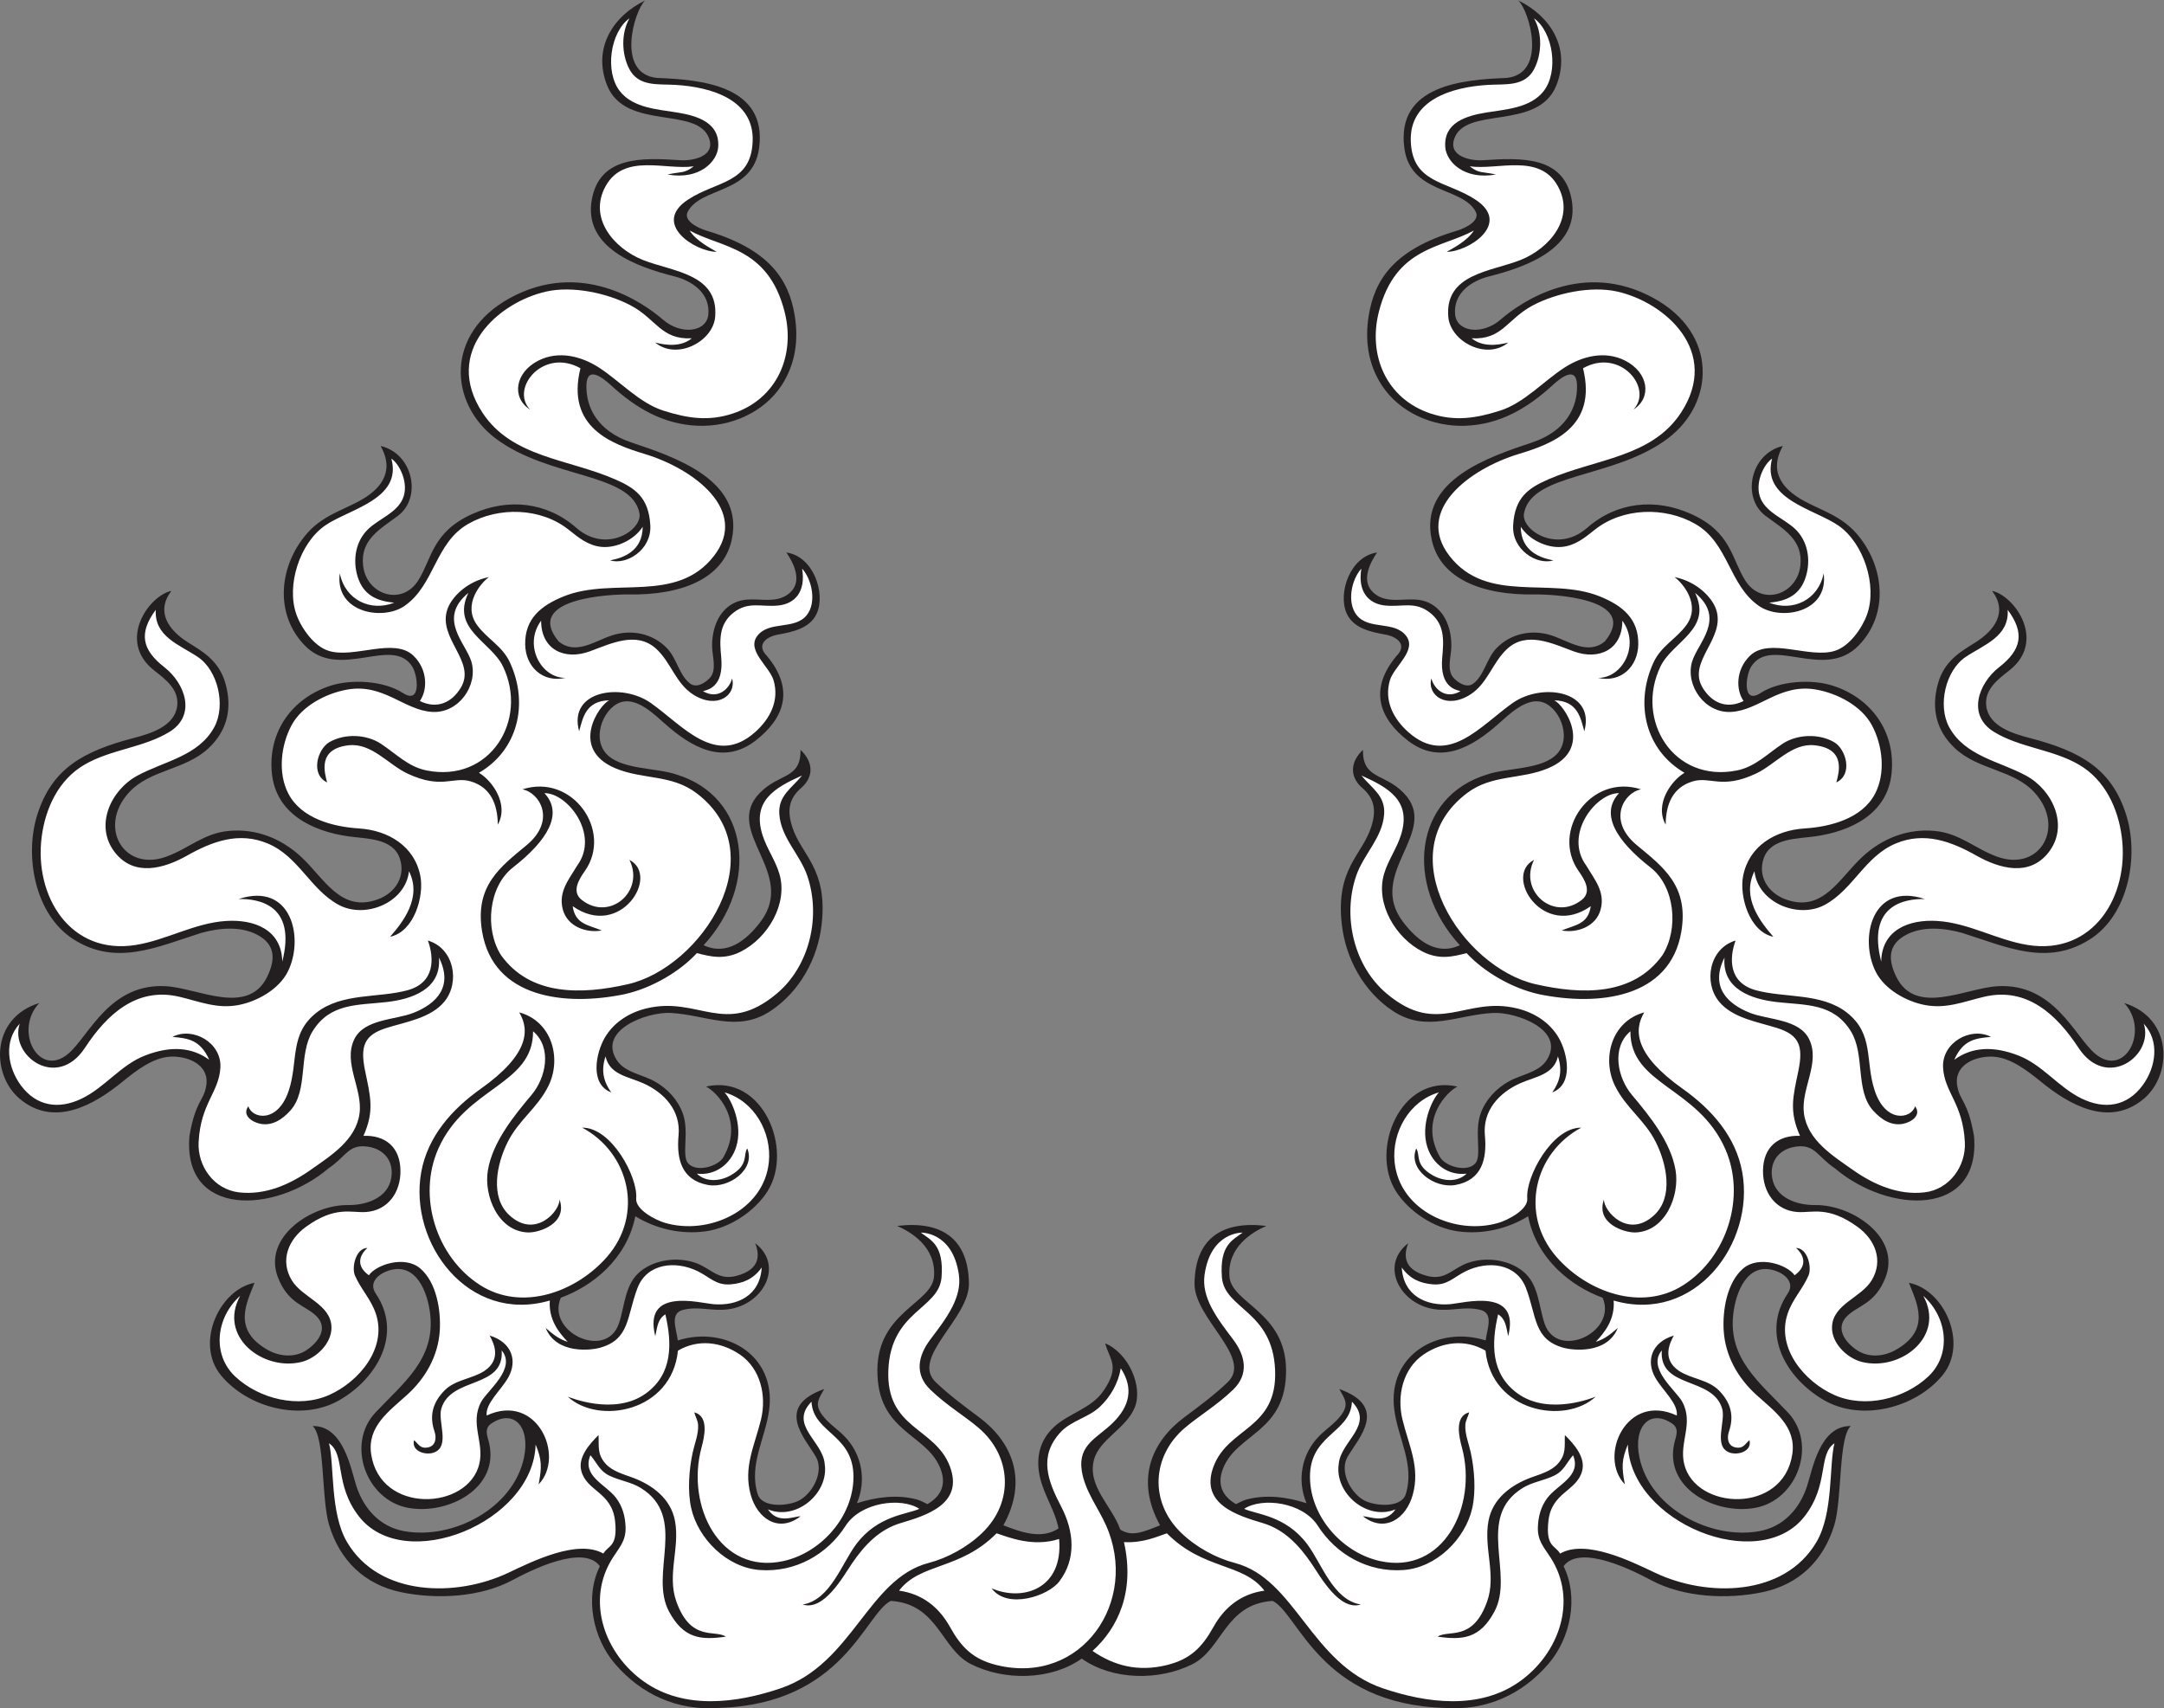
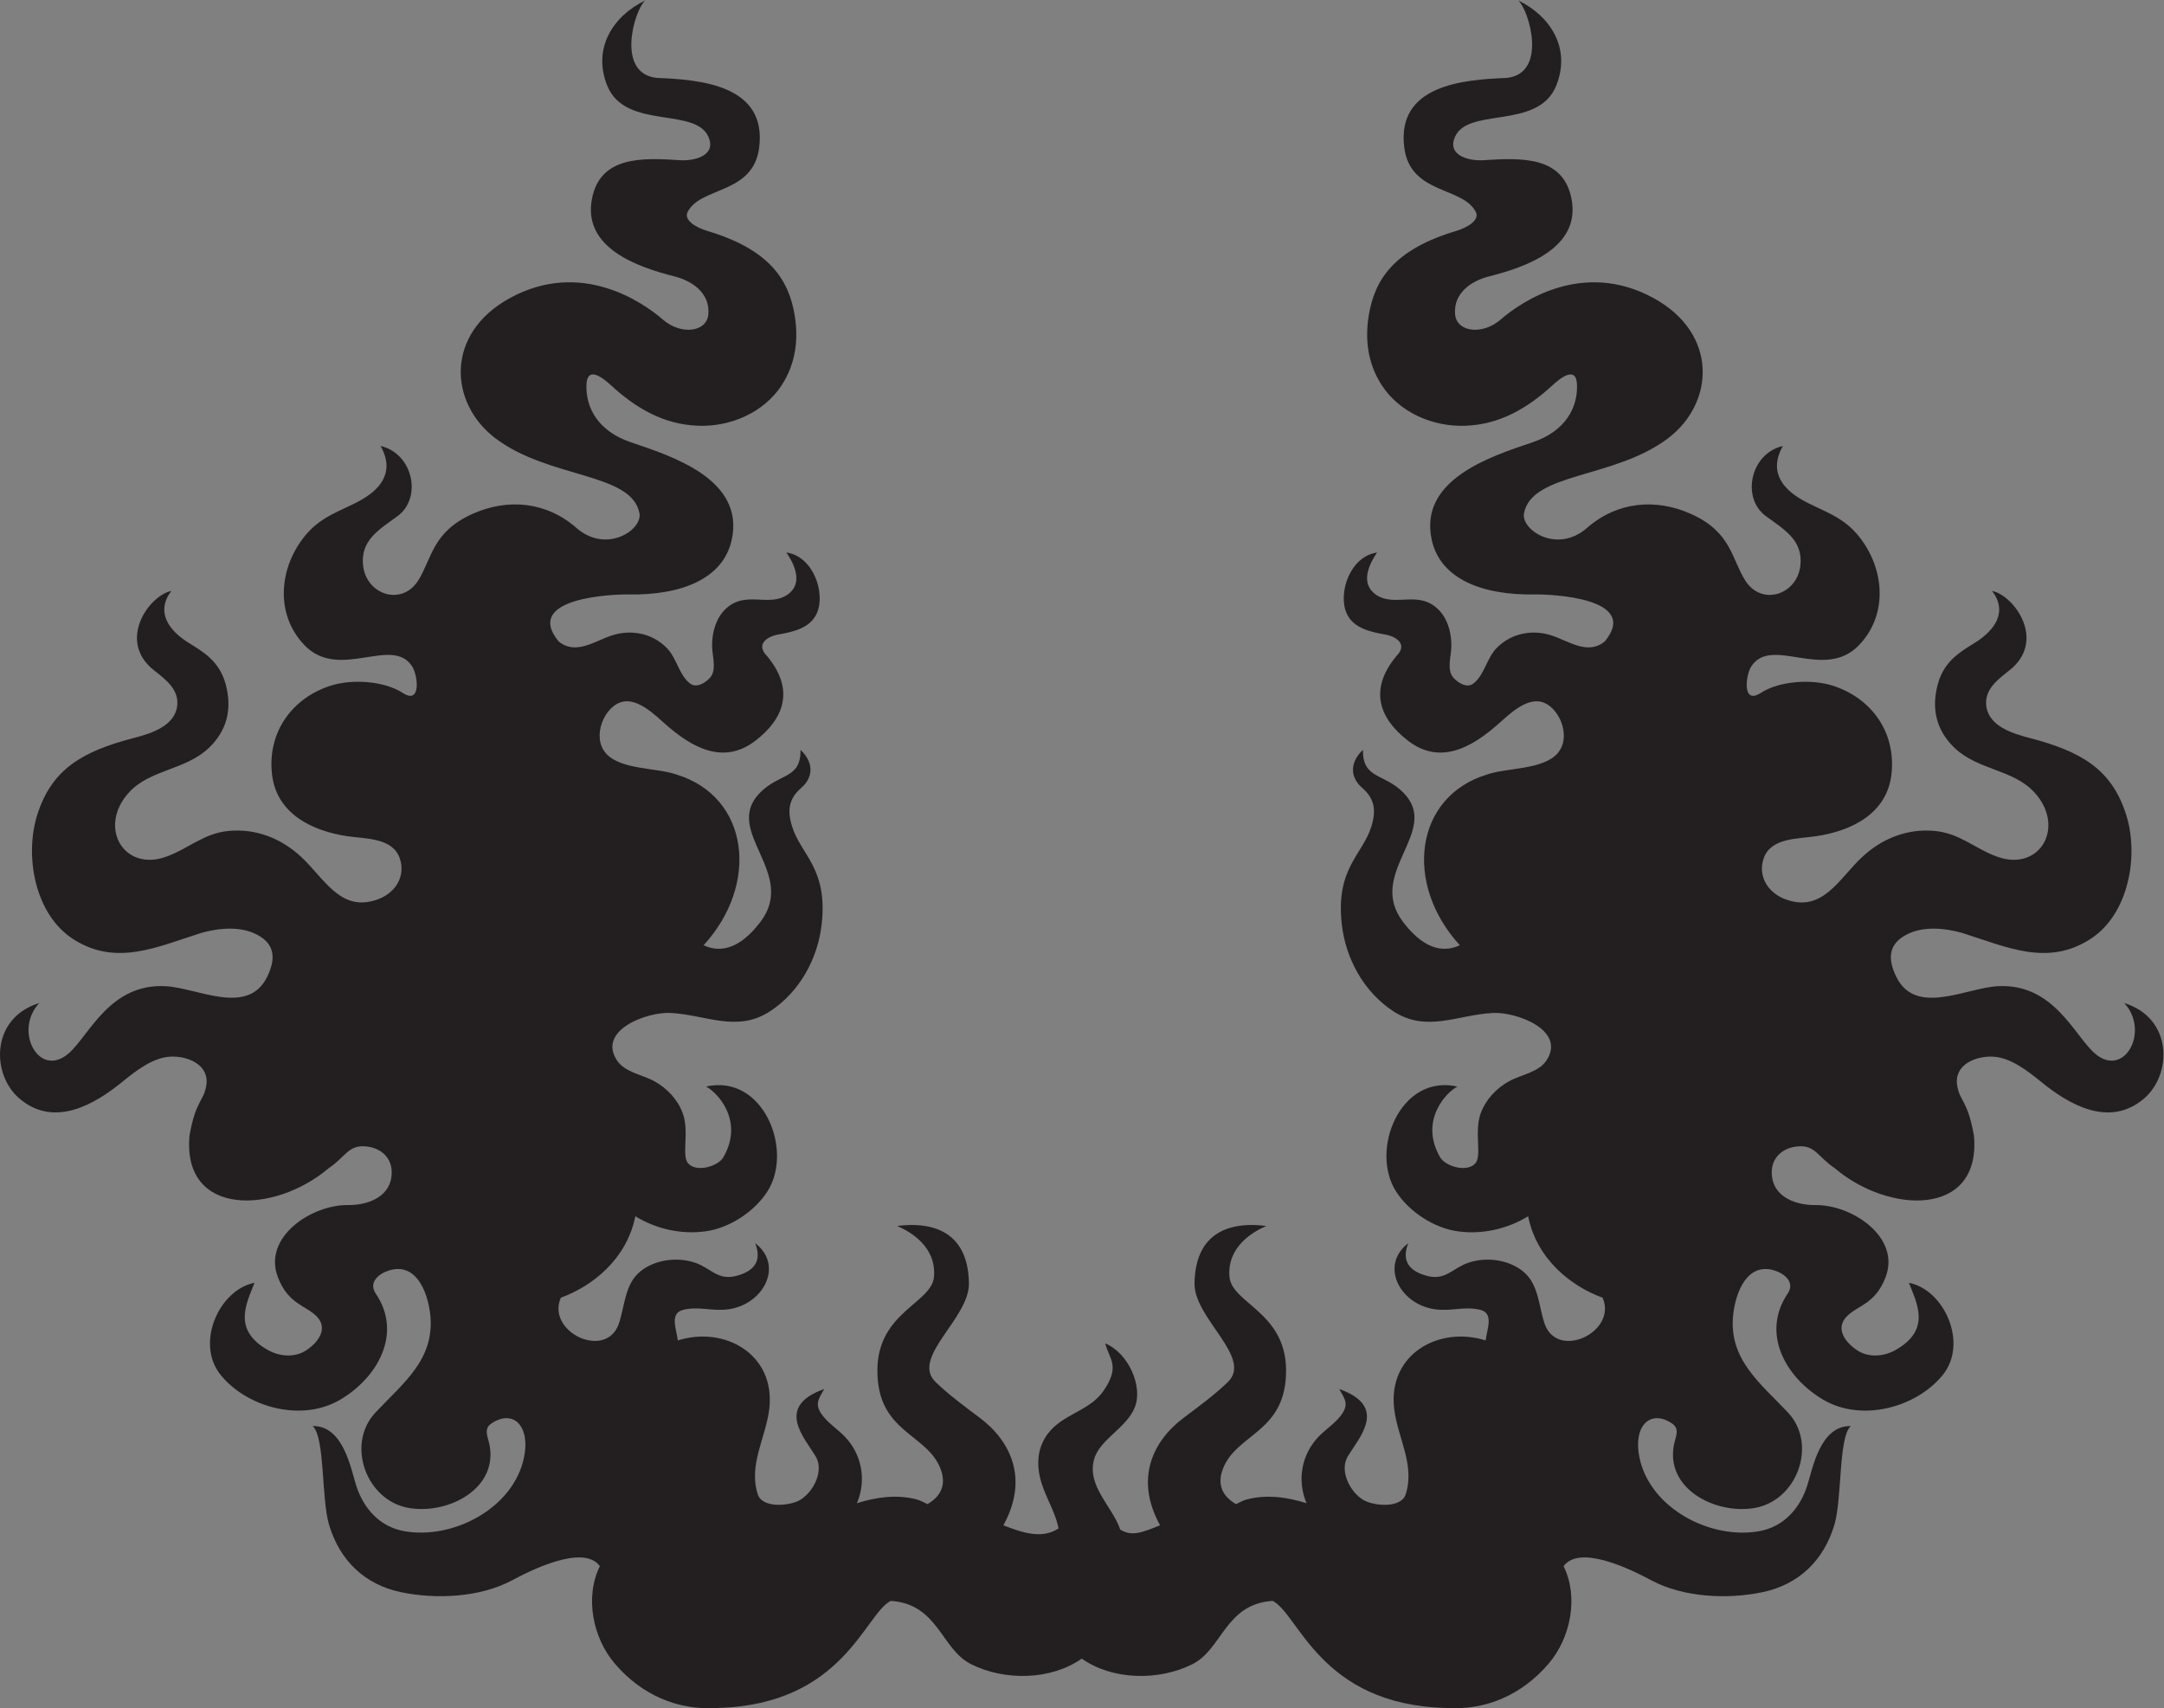
<svg xmlns="http://www.w3.org/2000/svg" viewBox="0 0 792.16 625.267" height="625.267" width="792.16" xml:space="preserve" id="svg2" version="1.1">
  <rect x="0" y="0" width="792.16" height="625.267" fill="#808080" stroke="none" />
  <defs id="defs6" />
  <g transform="matrix(1.333,0,0,-1.333,0,625.267)" id="g10">
    <g transform="scale(0.1)" id="g12">
      <path id="path14" style="fill:#231f20;fill-opacity:1;fill-rule:evenodd;stroke:none" d="m 1861.35,1010.01 c 128.6,40.76 269.27,-38.123 251.15,-188.401 -9.53,-78.972 -57.4,-152.437 -31.71,-233.718 12.63,-39.981 88.2,-32.52 116.14,-16.036 37.72,22.254 66.19,80.594 43.26,119.286 -30.65,51.75 -113.2,136.859 23.18,185.441 -14.83,-27.039 -27.9,-41.238 -5.12,-71.824 16.71,-22.453 41.09,-37.844 60.58,-57.688 48.36,-49.218 61.03,-121.113 34.44,-184.023 53.31,16.844 110.02,24.797 164.87,10.105 11.34,-3.035 19.84,-8.757 28.89,-12.605 37.49,21.894 52.04,53.711 36.16,96.062 -37.17,99.121 -175.36,99.532 -173.74,273.196 1.48,158.755 149.85,182.185 155.49,255.555 6.23,81.14 -62.55,122.18 -101.26,139.07 121.12,14.77 195.64,-34.16 197.14,-158.15 1.16,-96.27 -161.23,-203.448 -91.29,-270.772 37.11,-35.742 81.58,-68.328 120.56,-97.508 84.76,-63.457 136.12,-167.191 65.36,-295.617 48.82,-18.965 105.18,-39.531 151.44,-8.582 -9.9,50.758 -40.56,92.047 -51.54,142.832 -11.3,52.183 0.35,99.922 39.04,135.73 41.22,38.153 102,50.196 135.5,98.555 47.56,68.641 16.67,86.633 5.2,131.082 64.87,-27.352 103.98,-119.023 81.27,-175.594 -23.36,-58.183 -96.93,-87.722 -111.92,-143.39 -19.84,-73.692 50.04,-128.082 71.99,-192.442 31.38,-19.605 59.62,-8.261 109.31,11.809 -70.75,128.426 -19.39,232.16 65.37,295.617 38.98,29.18 83.44,61.766 120.55,97.508 69.94,67.324 -92.45,174.502 -91.29,270.772 1.49,123.99 76.02,172.92 197.14,158.15 -38.71,-16.89 -107.49,-57.93 -101.25,-139.07 5.63,-73.37 154.01,-96.8 155.48,-255.555 1.62,-173.664 -136.56,-174.075 -173.73,-273.196 -15.89,-42.351 -1.33,-74.168 36.15,-96.062 9.05,3.848 17.56,9.57 28.9,12.605 54.84,14.692 111.55,6.739 164.86,-10.105 -26.58,62.91 -13.92,134.805 34.44,184.023 19.5,19.844 43.87,35.235 60.59,57.688 22.77,30.586 9.71,44.785 -5.13,71.824 136.39,-48.582 53.84,-133.691 23.19,-185.441 -22.94,-38.692 5.53,-97.032 43.25,-119.286 27.95,-16.484 103.51,-23.945 116.15,16.036 25.68,81.281 -22.19,154.746 -31.71,233.718 -18.13,150.278 122.55,229.161 251.14,188.401 4.01,32.44 23.19,74.91 -15.17,84.07 -44.06,10.52 -78.07,-4.83 -123.82,1.44 -96.79,13.26 -152.81,120.78 -73.58,181.36 -10.89,-27.77 -17.95,-71.67 52.13,-89.81 50.68,-13.12 69.23,21.23 112.58,36.16 48.27,16.61 109.16,9.28 149.61,-22.8 44.33,-35.15 43.36,-95.05 60.09,-144.15 34.6,-101.546 200.32,-23.36 159.41,70.99 -85.82,31.23 -180.82,105.16 -204.59,223.66 -57.52,-35.08 -125.43,-50.41 -192.54,-41.42 -65.5,8.79 -134.83,53.85 -170.51,110.09 -72.12,113.68 12.21,323.1 168.93,287.49 -28.35,-13.7 -106.36,-92.2 -47.67,-194.03 14.47,-25.11 73.54,-42.63 96.55,-17.09 19.31,21.44 -3.69,85.97 14.9,137.41 13.73,37.98 42.63,68.47 77.53,88.07 32.69,18.35 81.68,24.48 103.3,57.57 54.49,83.38 -83.24,133.42 -146.78,130.24 -98.21,-4.91 -183.47,-55.62 -275.64,5.75 -79.57,52.98 -129.03,143.17 -139.73,237.26 -17.46,153.5 55.8,189.8 80.72,267.64 14.51,45.3 9.48,77.71 -24.84,107.48 -33.52,29.08 -34.41,69.66 2.05,104.28 -0.55,-81.59 57.73,-62.67 112.07,-118.48 102.86,-105.63 -104.37,-219.01 -1.88,-354.01 38.29,-50.42 92.22,-93.95 156,-63.97 -154.37,168.26 -125.08,408.01 74.87,468.82 54.98,19.05 152.9,12.53 193.11,57.73 41.39,46.51 3.29,133.3 -47.55,142.41 -41.48,7.43 -85.47,-35.32 -113.87,-60.58 -72.54,-64.5 -160.24,-115.37 -249.26,-46.52 -77.14,59.67 -108.85,138.8 -31.73,231.88 32.4,32.32 0.41,53.82 -30.24,59.32 -39.79,7.13 -87.48,16.92 -105.98,57.82 -25.17,55.62 9.27,157.19 83.44,167.5 -16.7,-24.03 -46.26,-76.63 -10.98,-109.4 44.09,-40.94 103.86,-3.9 154.58,-29.29 45.16,-22.61 61.91,-75.12 60.16,-122.61 -0.92,-25 -12.8,-61.7 5.84,-82.52 12.3,-13.73 36.54,-29.52 54.34,-16.29 30.03,22.31 36.84,68.86 63.2,96.59 39.55,41.61 98.75,53.4 152.61,35.6 47,-15.53 99.68,-54.98 145.86,-15.94 98.62,120.41 -151.72,129.39 -192.01,128.66 -145.94,-2.62 -260.02,43.24 -283.46,149.49 -36.64,166.12 162.51,229.82 276.15,268.08 92.49,31.14 124.67,96.64 122.72,157.75 -1.73,53.85 -45.15,19.45 -66.95,-0.59 -68.74,-63.21 -145.08,-108.24 -240.38,-111.55 -88.22,-3.07 -179.78,35.95 -228.86,111.33 -39.37,60.48 -46.02,127.2 -35.91,190.41 15.79,98.6 68.57,182.02 240.3,233.3 32.23,9.63 65.19,30.11 53.79,52.28 -35.93,69.84 -179.31,47.87 -196.21,175.55 -22.9,173 162.05,187.69 281.07,192.3 113.12,11.99 61.9,185.23 31.85,212.71 87.36,-42.39 145.56,-130.39 104.32,-233.79 -51.19,-126.1 -252.17,-53.96 -280.87,-148.11 -14.3,-46.92 46.48,-58.96 79.66,-56.8 105.54,6.89 221.32,11.95 243.34,-107.63 24.66,-133.93 -126.8,-186.18 -226.16,-211.19 -49.25,-12.39 -98.7,-45.73 -93.82,-104.23 4.08,-48.89 74.7,-58.25 125.13,-14.45 55.03,47.8 224.96,165.55 419.84,58.97 178.92,-97.86 167.39,-288.88 39.33,-385.4 -147.89,-111.48 -374.07,-92.91 -395.12,-205.88 -8.39,-45.03 90.78,-112.09 173.46,-39.61 81.56,71.49 187.63,82.05 285.32,38.12 110.9,-49.88 110.84,-122.62 148.79,-182.64 45.21,-71.5 141.93,-39.21 151.34,40.03 8.49,71.68 -46.27,100.66 -95.41,137.28 -66.87,49.85 -42.04,171.13 47.33,191.94 -12.67,-23.7 -40.37,-80.24 30.19,-133.1 51.53,-38.63 121.36,-48.72 172.16,-107.26 76.12,-87.72 90.47,-219.51 6.64,-306.72 -95.41,-99.26 -240.45,27.43 -295.61,-58.24 -16.14,-25.08 -24.93,-105.75 25.36,-73.07 51.87,33.71 140.51,38.97 198.93,20.07 105.66,-34.17 172.64,-126.98 160.9,-240.93 -11.37,-110.56 -110.56,-158.29 -208.83,-172.49 -49.08,-7.09 -123.08,-4.11 -142.36,-60.63 -16.75,-49.14 12.08,-94.25 58.54,-111.86 103.3,-39.19 148.14,56.35 212.21,115.85 54.86,50.95 123.82,78.38 199.06,71.34 69.51,-6.52 109.47,-48.52 172.25,-70.98 116.51,-41.7 188.05,82.1 101.59,176.66 -57.97,63.41 -154.11,60.84 -218.65,121.62 -51.5,48.5 -65.08,109.31 -46.52,176.71 17.59,63.88 63.53,88.78 102.92,113.56 52.98,33.36 89.65,83.74 45.92,141.53 62.33,-13.31 149.72,-137.87 47.42,-218.24 -31.5,-24.74 -68.97,-52.34 -63.47,-97.61 6.78,-55.84 73.11,-76.03 118.52,-87.84 141.69,-36.83 225.52,-85.27 265.43,-210.1 36.02,-112.67 7.81,-274.94 -99.36,-343.01 -117.3,-74.51 -228.05,-21.18 -350.93,17.76 -48.45,13.36 -106.81,19.34 -153.04,-4.96 -51.65,-27.15 -50.2,-69.3 -27.89,-115.24 52.93,-108.99 190.16,-31.57 277.6,-26.27 155.31,9.4 211.82,-136.6 268.27,-184.89 81.13,-69.37 151.45,62.53 80.28,138.71 133.89,-41.3 131.71,-195.79 54.96,-261.76 -96.42,-82.88 -208.55,-15.32 -282.84,45.13 -36.55,29.75 -83.6,66.82 -131.83,69.41 -47.55,2.55 -108.21,-21.58 -99.01,-79.23 6.97,-43.65 29.03,-40.03 46.12,-138.08 19.85,-224.18 -234.03,-215.21 -382.43,-88.84 -44.83,29.75 -53.19,62.7 -98.32,59.96 -49.4,-3 -81.49,-37.08 -73.44,-86.61 9,-55.24 68.39,-75.32 118.79,-74.67 99.72,1.28 235.26,-87.78 192.45,-198.71 -28.39,-73.55 -76.36,-76.48 -106.27,-106.9 -32.89,-33.45 -3.9,-72.03 28.72,-93.364 31.74,-20.762 73.08,-16.946 104.51,0.593 100.14,55.871 58.43,129.951 37.38,184.871 96.63,-18.5 164.2,-166.22 92.23,-253.855 -73.32,-89.309 -221.96,-128.574 -326.39,-67.793 -102.75,59.805 -173.47,181.598 -98.8,292.108 20.5,30.33 -7.65,54.29 -35.46,63.17 -75.52,24.12 -107.25,-59.16 -114.09,-120.27 -13.79,-123.184 74.28,-188.59 150.48,-269.715 81.09,-86.348 26.12,-241.066 -91.05,-261.758 -108.86,-19.219 -250.98,54.18 -220.81,179.59 4.36,18.176 14.33,38.309 -7.02,52.527 -60.24,40.149 -107.08,-8.125 -89.13,-93.894 29.36,-140.266 196,-225.899 328.93,-202.09 66.38,11.895 111.08,61.23 131.53,124.219 14.83,45.754 34.81,165.886 119.92,164.504 -34.31,-31.039 -23.33,-199.621 -45.33,-272.16 -29.3,-96.739 -97.06,-163.008 -196.67,-183.965 -96.77,-20.352 -217.51,-14.715 -305.93,32.586 -49.67,26.601 -195.69,100.519 -240.78,38.695 42.09,-85.156 19.26,-197.297 -41.37,-267.961 C 4179.94,37.551 4081.29,-6.863 3969.45,0.859 3624.71,10.312 3566.26,259.707 3494.94,294.785 3364.32,286.328 3357.21,162.539 3274.51,121.008 3182.42,74.758 3055.06,76.621 2970.6,136.355 2886.13,76.621 2758.77,74.758 2666.68,121.008 2583.99,162.539 2576.86,286.328 2446.25,294.785 2374.94,259.707 2316.48,10.312 1971.74,0.859 1859.9,-6.863 1761.25,37.551 1688.67,122.168 c -60.63,70.664 -83.45,182.805 -41.37,267.961 -45.09,61.824 -191.1,-12.094 -240.78,-38.695 -88.41,-47.301 -209.15,-52.938 -305.92,-32.586 -99.62,20.957 -167.373,87.226 -196.682,183.965 -21.988,72.539 -11.008,241.121 -45.32,272.16 85.109,1.382 105.093,-118.75 119.922,-164.504 20.433,-62.989 65.15,-112.324 131.52,-124.219 132.93,-23.809 299.57,61.824 328.94,202.09 17.95,85.769 -28.9,134.043 -89.14,93.894 -21.34,-14.218 -11.38,-34.351 -7.01,-52.527 30.16,-125.41 -111.95,-198.809 -220.81,-179.59 -117.18,20.692 -172.141,175.41 -91.05,261.758 76.19,81.125 164.27,146.531 150.48,269.715 -6.84,61.11 -38.58,144.39 -114.09,120.27 -27.81,-8.88 -55.96,-32.84 -35.47,-63.17 74.68,-110.51 3.95,-232.303 -98.792,-292.108 -104.438,-60.781 -253.078,-21.516 -326.399,67.793 -71.957,87.635 -4.394,235.355 92.239,253.855 -21.055,-54.92 -62.762,-129 37.371,-184.871 31.441,-17.539 72.773,-21.355 104.515,-0.593 32.617,21.334 61.614,59.914 28.719,93.364 -29.914,30.42 -77.879,33.35 -106.266,106.9 -42.812,110.93 92.731,199.99 192.446,198.71 50.407,-0.65 109.787,19.43 118.787,74.67 8.06,49.53 -24.04,83.61 -73.43,86.61 -45.139,2.74 -53.506,-30.21 -98.326,-59.96 -148.395,-126.37 -402.285,-135.34 -382.434,88.84 17.086,98.05 39.153,94.43 46.125,138.08 9.203,57.65 -51.465,81.78 -99.011,79.23 -48.235,-2.59 -95.27,-39.66 -131.829,-69.41 -74.292,-60.45 -186.421,-128.01 -282.839,-45.13 -76.746,65.97 -78.934,220.46 54.964,261.76 -71.171,-76.18 -0.851,-208.08 80.274,-138.71 56.453,48.29 112.973,194.29 268.269,184.89 87.438,-5.3 224.668,-82.72 277.598,26.27 22.313,45.94 23.758,88.09 -27.887,115.24 -46.226,24.3 -104.589,18.32 -153.039,4.96 -122.871,-38.94 -233.625,-92.27 -350.933,-17.76 -107.164,68.07 -135.375,230.34 -99.352,343.01 39.914,124.83 123.742,173.27 265.43,210.1 45.406,11.81 111.734,32 118.512,87.84 5.5,45.27 -31.969,72.87 -63.457,97.61 -102.309,80.37 -14.918,204.93 47.414,218.24 -43.727,-57.79 -7.063,-108.17 45.918,-141.53 39.386,-24.78 85.324,-49.68 102.918,-113.56 18.558,-67.4 4.984,-128.21 -46.524,-176.71 -64.543,-60.78 -160.683,-58.21 -218.652,-121.62 -86.453,-94.56 -14.918,-218.36 101.597,-176.66 62.778,22.46 102.731,64.46 172.254,70.98 75.235,7.04 144.196,-20.39 199.047,-71.34 64.078,-59.5 108.918,-155.04 212.223,-115.85 46.45,17.61 75.29,62.72 58.53,111.86 -19.28,56.52 -93.28,53.54 -142.358,60.63 -98.262,14.2 -197.446,61.93 -208.832,172.49 -11.739,113.95 55.25,206.76 160.898,240.93 58.43,18.9 147.062,13.64 198.942,-20.07 50.29,-32.68 41.49,47.99 25.34,73.07 -55.15,85.67 -200.188,-41.02 -295.598,58.24 -83.828,87.21 -69.477,219 6.636,306.72 50.801,58.54 120.637,68.63 172.172,107.26 70.55,52.86 42.86,109.4 30.18,133.1 89.37,-20.81 114.2,-142.09 47.33,-191.94 -49.13,-36.62 -103.896,-65.6 -95.396,-137.28 9.396,-79.24 106.116,-111.53 151.336,-40.03 37.94,60.02 37.89,132.76 148.78,182.64 97.69,43.93 203.77,33.37 285.32,-38.12 82.68,-72.48 181.86,-5.42 173.47,39.61 -21.06,112.97 -247.23,94.4 -395.13,205.88 -128.05,96.52 -139.59,287.54 39.33,385.4 194.89,106.58 364.81,-11.17 419.84,-58.97 50.44,-43.8 121.05,-34.44 125.14,14.45 4.87,58.5 -44.58,91.84 -93.82,104.23 -99.36,25.01 -250.82,77.26 -226.16,211.19 22.01,119.58 137.79,114.52 243.34,107.63 33.17,-2.16 93.95,9.88 79.65,56.8 -28.69,94.15 -229.67,22.01 -280.86,148.11 -41.25,103.4 16.94,191.4 104.31,233.79 -30.05,-27.48 -81.27,-200.72 31.85,-212.71 119.02,-4.61 303.97,-19.3 281.07,-192.3 -16.9,-127.68 -160.27,-105.71 -196.2,-175.55 -11.4,-22.17 21.55,-42.65 53.78,-52.28 171.74,-51.28 224.51,-134.7 240.3,-233.3 10.12,-63.21 3.47,-129.93 -35.91,-190.41 -49.08,-75.38 -140.63,-114.4 -228.85,-111.33 -95.31,3.31 -171.64,48.34 -240.38,111.55 -21.8,20.04 -65.23,54.44 -66.96,0.59 -1.95,-61.11 30.23,-126.61 122.73,-157.75 113.63,-38.26 312.79,-101.96 276.14,-268.08 -23.44,-106.25 -137.52,-152.11 -283.46,-149.49 -40.29,0.73 -290.63,-8.25 -192.01,-128.66 46.18,-39.04 98.87,0.41 145.87,15.94 53.85,17.8 113.06,6.01 152.61,-35.6 26.36,-27.73 33.16,-74.28 63.19,-96.59 17.8,-13.23 42.04,2.56 54.35,16.29 18.63,20.82 6.75,57.52 5.83,82.52 -1.74,47.49 15,100 60.16,122.61 50.72,25.39 110.5,-11.65 154.59,29.29 35.28,32.77 5.72,85.37 -10.98,109.4 74.17,-10.31 108.6,-111.88 83.44,-167.5 -18.5,-40.9 -66.2,-50.69 -105.98,-57.82 -30.66,-5.5 -62.65,-27 -30.25,-59.32 77.12,-93.08 45.41,-172.21 -31.73,-231.88 -89.02,-68.85 -176.71,-17.98 -249.25,46.52 -28.4,25.26 -72.4,68.01 -113.87,60.58 -50.84,-9.11 -88.94,-95.9 -47.56,-142.41 40.22,-45.2 138.14,-38.68 193.11,-57.73 199.95,-60.81 229.25,-300.56 74.87,-468.82 63.79,-29.98 117.72,13.55 156,63.97 102.49,135 -104.73,248.38 -1.87,354.01 54.34,55.81 112.62,36.89 112.06,118.48 36.47,-34.62 35.58,-75.2 2.05,-104.28 -34.32,-29.77 -39.34,-62.18 -24.83,-107.48 24.92,-77.84 98.17,-114.14 80.72,-267.64 -10.7,-94.09 -60.17,-184.28 -139.74,-237.26 -92.16,-61.37 -177.42,-10.66 -275.64,-5.75 -63.54,3.18 -201.26,-46.86 -146.78,-130.24 21.62,-33.09 70.62,-39.22 103.3,-57.57 34.91,-19.6 63.8,-50.09 77.53,-88.07 18.6,-51.44 -4.42,-115.97 14.91,-137.41 23,-25.54 82.08,-8.02 96.55,17.09 58.69,101.83 -19.33,180.33 -47.67,194.03 156.71,35.61 241.04,-173.81 168.92,-287.49 -35.68,-56.24 -105,-101.3 -170.51,-110.09 -67.11,-8.99 -135.02,6.34 -192.53,41.42 -23.78,-118.5 -118.78,-192.43 -204.59,-223.66 -40.91,-94.35 124.81,-172.536 159.41,-70.99 16.73,49.1 15.75,109 60.09,144.15 40.44,32.08 101.34,39.41 149.6,22.8 43.36,-14.93 61.9,-49.28 112.58,-36.16 70.08,18.14 63.02,62.04 52.14,89.81 79.23,-60.58 23.2,-168.1 -73.58,-181.36 -45.76,-6.27 -79.76,9.08 -123.82,-1.44 -38.37,-9.16 -19.19,-51.63 -15.18,-84.07 v 0" />
-       <path id="path16" style="fill:#ffffff;fill-opacity:1;fill-rule:evenodd;stroke:none" d="m 4382.12,855.691 c -84.58,-78.328 -285.54,-42.207 -302.71,126.274 -55.17,32.325 -118.47,24.565 -170.31,-10.824 -56.83,-38.817 -73.38,-113.563 -57.79,-178.004 17.47,-72.239 49.26,-130.918 28.34,-206.887 -17.71,-64.23 -75.47,-106.23 -136.79,-59.207 18.41,0.27 62.08,-22.285 89.36,19.082 -77.68,-32.191 -167.76,44.324 -155.84,124.391 4.75,63.007 99.39,106.601 36.33,171.339 -4.31,-89.726 -123.91,-88.839 -114.81,-220.117 7.23,-104.218 93.35,-195.91 191.92,-217.539 173.75,-38.125 268.42,150.399 224.91,311.649 -7.42,27.5 -21.79,85.937 19.7,96.601 -2.73,-12.207 -9.73,-21.656 -10.37,-34.597 -1.28,-25.618 9.28,-50.047 14.66,-74.637 10.33,-47.18 14.87,-106.992 4.23,-153.988 -19.03,-84.032 -98.01,-163.094 -188.68,-169.629 -96.93,-6.969 -184.57,42.25 -235.29,121.457 -41.5,64.824 -152.38,79.129 -202.35,46.64 31.92,-15.566 113.19,-17.148 173.14,-97.05 40.52,-54.012 71.11,-153.235 147.16,-165.782 -58.71,-18.664 -111.08,77.078 -135.55,112.93 -34.04,49.863 -74.43,93 -133.49,110.664 -69.57,20.801 -174.1,51.992 -135.31,155.461 40.77,108.719 175.83,101.93 169.03,265.016 -6.79,163.096 -139.3,166.496 -146.1,254.826 -6.79,88.34 29.74,101.93 56.91,122.32 0,0 -87.49,3.4 -104.47,-115.52 -8.9,-62.24 32.81,-117.97 77.64,-176.9 35.62,-46.836 44.21,-96.988 0.5,-139.09 -45.11,-43.437 -94.33,-72.097 -132.72,-104.961 -90.3,-77.324 -97.22,-202.976 -10.07,-287.519 41.15,-39.91 96.38,-69.707 147.67,-83.059 166.93,-43.457 208.58,-276.961 406.49,-344.219 120.7,-41.035 264.81,-59.547 374.92,18.039 108.83,76.707 161.83,223.789 85.2,341.746 -18.9,29.113 -35.6,46.015 -34.32,83.261 1.01,29.036 8.52,56.789 26.32,79.993 28.86,37.609 94.17,59.445 70.28,116.972 -18.82,-21.789 -24.58,-42.976 -52.76,-56.476 -27.72,-13.282 -59.25,-17.118 -85.64,-33.465 -130.45,-80.879 -21.39,-235.195 -77.66,-339.602 -39.76,-73.758 -86.57,-78.621 -155.85,-68.633 29.55,20.2 96.03,-15.359 135.86,96.379 26.26,73.672 -10.25,146.7 3.81,221.571 11.4,60.754 61.15,98.215 116.23,118.703 25.31,9.422 54.94,17.082 73.86,37.715 24.18,26.375 18.44,49.5 19.65,79.16 25.02,-24.59 57.17,-60.75 47.58,-98.047 -14.64,-56.914 -84.23,-57.91 -92.84,-138.488 -7.63,-71.258 18.58,-65.477 32.18,-88.883 70.8,40.586 195.74,-21.86 261.68,-53.07 140.39,-66.434 353.52,-66.637 442.56,85.175 46.94,80.051 34.02,211.739 49.19,270.832 -46.02,-31.394 -13.89,-113.007 -82.05,-200.715 -125.33,-161.265 -479.61,-16.636 -485.32,197.258 -17.25,-41.804 -17.43,-61.687 -8.24,-109.414 -74.11,76.27 4.1,253.543 142.63,188.977 3.96,33.711 -39.3,68.699 -59.63,105.078 -24.37,43.609 -11.62,95.331 51.51,114.601 -9.93,-18.58 -34.47,-64.054 13.84,-96.871 33.73,-22.449 80.33,-23.789 110.05,-54.011 32.45,-32.989 42.17,-69.493 27.57,-112.344 -6.66,-19.539 -2.6,-40.371 18.66,-44.231 20.02,-3.632 24.46,8.497 37.46,20.317 8.08,-31.488 -33.12,-42.934 -55.97,-33.664 -43.49,17.629 -8.67,85.437 -18.94,120.058 -26.39,88.954 -173.23,53.36 -165.81,159.895 -41.33,-49.531 39.14,-109.641 56.17,-140.949 32.3,-59.434 -8.96,-111.321 5.35,-170.86 30.64,-127.48 272.24,-138.847 296.94,26.848 11.3,75.887 -48.82,117.762 -98.37,162.598 -51.14,46.289 -85.52,107.214 -90.01,175.964 -3.62,55.54 8.55,133.13 53.68,171.54 42.44,36.11 120.37,10.81 141.09,-18.86 43.9,31.77 16.06,64.63 3.87,75.02 31.77,-0.25 44.01,-53.2 34.22,-75.82 -16.51,-38.08 -44.24,-64.87 -57.62,-105.57 -30.83,-93.712 46.24,-185.704 128.36,-222.274 84.07,-37.434 192.07,-11.332 258.29,50.781 63.5,59.539 53.6,161.343 -13.84,221.413 61.53,-111.52 -61.83,-207.218 -167.66,-181.73 -41.26,9.934 -84.24,51.47 -82.99,95.88 1.76,63.23 80.03,80.25 109.13,128.79 32.69,54.51 9.28,111.61 -39.36,146.74 -80.58,58.2 -124.07,37.72 -164.33,40.44 -59.65,4.03 -95.79,53.07 -94.91,114.24 0.94,64.98 42.41,97.21 101.61,95 -30.65,68.38 -19.05,107.8 -4.48,178.57 13.97,67.85 2.3,98.31 -58.26,117.47 -53.12,16.82 -122.73,27.11 -159.94,73.03 -42.84,52.85 -26.39,145.78 45.72,167.17 -17.24,-47.57 -20.43,-115.93 56.57,-136.68 79.24,-21.36 179.25,-6.79 248.65,-60.81 75.88,-59.07 50,-133.11 76.79,-214.27 30.05,-91.1 101.06,-77.82 110.98,-43.17 18.33,-24.99 -10.08,-43.52 -32.26,-48.12 -33.27,-6.9 -61.26,12.15 -82.84,36 -50.13,55.36 -21.59,153.44 -61.11,217.67 -47.91,77.85 -123,71.46 -202.97,80.43 -68.5,7.68 -151.46,34.51 -144.19,122.24 -40.05,-79.68 6.76,-126.71 69.54,-151.69 50.39,-20.05 136.31,-16.48 163.23,-73.19 30.89,-65.09 -23.7,-135.92 -14.63,-203.25 9.87,-73.35 79.1,-115.99 133.73,-154.57 57.42,-40.56 125.27,-70.46 197.47,-62.05 68.1,7.94 114.03,71.33 110.68,137.93 -5.37,106.45 -55.79,136.03 -59.79,204.34 -4.07,69.34 76.49,113.45 131.55,84.63 -41.3,-3.8 -76.18,-7.14 -100.84,-62.8 46.98,34.1 104.81,39.58 176.97,11.33 65.77,-25.74 109.2,-86.87 172.58,-117.72 63.44,-30.87 124.87,-21.87 167.69,36.14 36.36,49.25 47.81,121.2 3.09,169.27 28.91,-86.86 -101.7,-184.17 -179.19,-66.12 -59.19,90.17 -141.09,167.81 -258.77,140.15 -56.07,-13.18 -103.66,-33.87 -162.27,-22.89 -51.11,9.59 -111.2,42.61 -135.85,91.65 -45.98,91.45 -10.62,247.54 134.87,199.56 -53.92,1.07 -159.85,-15.18 -119.77,-171.85 1.69,88.53 78.02,116.39 153.95,111.61 86.74,-5.46 163.3,-52.21 248.17,-65.9 179.69,-28.99 279.57,133.42 258.61,296.34 -10.25,79.69 -46.64,157.4 -117.66,198.71 -72.79,42.36 -162.2,46.54 -233.17,89.93 -74.69,45.66 -43.34,133.07 14.09,177.84 61.42,47.89 70.77,93.63 23.37,157.43 4.58,-73.38 -65.01,-95.69 -115.34,-129.36 -55.76,-37.32 -77.25,-133.64 -45.53,-192.38 43.19,-80.01 137.67,-93.76 211.06,-133.42 73.83,-39.88 119.4,-138.69 61.46,-211.7 -52.73,-66.44 -133.78,-43.97 -197.55,-8.05 -69.15,38.95 -142.5,66.41 -221.5,33.28 -84.65,-35.49 -116.24,-125.14 -193.97,-168.01 -72.8,-40.15 -184.36,4.8 -194.01,91.79 -36.47,-72.76 17.19,-140.2 51.9,-179.9 -66.33,13.82 -93.67,111.63 -83.18,166.34 15.9,82.94 88.53,125.99 168.94,131.09 70.27,4.46 157.48,26.87 193.3,94.91 29.88,56.77 21.09,133.48 -8.53,188.59 -28.62,53.27 -94.9,87.5 -152.63,97.75 -99.97,17.77 -156.12,-56.92 -233.8,-61.3 -72.73,-4.1 -126.19,73.08 -107.45,137.67 14.95,51.52 94.65,117.96 8.43,189.18 48,-99.84 -62.01,-133.71 -94.93,-201.71 -70.82,-146.77 34.97,-320.74 209.64,-285.88 50.83,10.15 84.03,46.15 125.9,73.61 39.27,25.76 98.79,28.54 141.05,4.16 32.62,-18.81 52.92,-88.38 6.23,-110.62 6.74,26.26 27.32,92.29 -59.14,101.98 -63.26,7.08 -108.82,-53.04 -161.78,-77.8 -95.29,-44.56 -124.93,-6.07 -174.92,-21.71 -53.05,-16.6 -72.33,-61.55 -72.93,-118.36 -31.65,56.91 16.72,122 51.84,142.33 -106.64,61.87 -137.78,189.21 -85.01,303.28 20.85,45.05 62.46,64.27 90.22,102.54 40.39,55.7 -10.08,115.45 -32.82,131.65 63.19,-12.68 103.07,-56.91 113.94,-87.57 28.68,-80.93 -80.32,-143.86 -36.6,-216.19 25.33,-41.91 66.24,-59.42 112.5,-36.58 -21.21,30.07 -22.14,85.99 17.61,124.4 53.31,51.51 164,-9.01 233.69,13.6 39.88,12.94 74.27,61.93 87.78,99.85 28.3,79.48 -9.16,195.47 -78.46,243.74 -65.66,45.72 -212.79,71.84 -182.35,183.95 -22.42,-14.43 -49.89,-69.19 -30.99,-110.86 17.26,-38.02 63.42,-54.05 92.71,-80.83 36.4,-33.28 45.17,-85.87 31,-132.15 -15.44,-50.42 -52.41,-67.57 -100.74,-71.63 64.36,-25.75 135.08,7.07 149.66,80.64 14.19,-107.96 -117.61,-131.28 -177.64,-89.77 -83.16,57.52 -83.08,172.62 -174.95,225.3 -83.65,47.97 -199.9,44.99 -276.43,-16.27 -27.22,-21.8 -53.58,-43.34 -89.74,-46.8 -41.19,-3.94 -90.71,19.86 -113.08,55.35 0.17,-67.89 54.68,-85.87 89.56,-92.39 -44.92,-13.72 -114.23,28.5 -110.52,96.27 4.25,77.55 42.96,102.78 96.97,126.36 128.75,56.2 283.05,59.96 363.61,182.34 110.87,168.43 -43.52,303.81 -174.86,333.25 -71.44,16 -167.21,-3.72 -232.3,-38.38 -70.2,-37.38 -83.01,-94.42 -167.36,-90.05 37.59,-31.02 93.1,-12.54 100.41,-11.79 -59.88,-49.28 -158.91,3.22 -164.54,70.65 -9.98,119.16 118.63,124.27 198.68,156.33 79.2,31.73 150.88,115.19 101.93,202.98 -50.74,91.01 -164.91,42.99 -241.67,54.07 25.67,-20.48 35.27,-14.01 71.92,-22.45 -88.23,-15.72 -136.1,35.57 -139.13,74.84 -5.26,68.04 58.17,86.5 112.64,95.39 53.2,8.69 120.54,12.23 156.95,58.06 42.77,53.8 26.72,162.85 -25.94,200.64 23.2,-40.65 21.82,-98.26 0.37,-139.38 -25.5,-48.91 -79.26,-40.72 -125.98,-43.41 -100.47,-5.79 -216.71,-41.47 -212.77,-154.39 4.08,-116.79 98.82,-108.82 177.8,-160.85 100.56,-66.24 -20.53,-143.31 -78.97,-143.19 15.36,9.18 56.1,29.3 74.35,58.48 -87.25,-48.22 -215.12,-44.61 -260.66,-222.37 -30.88,-120.56 20.48,-239.86 142.02,-280.11 66.67,-22.07 124.09,-13.14 189.73,7.58 67.06,21.17 120.23,81.44 177.72,118.48 49.53,31.91 111.18,46.93 166,19.49 64.3,-32.19 75.31,-101.43 23.69,-134.51 55.13,59.09 -37.58,170.37 -138.7,113.22 40.6,-163.29 -87.64,-208.36 -176.45,-235.32 -136.15,-41.34 -286.71,-155.45 -190.23,-279.95 103.04,-132.97 276.57,-56.46 412.2,-110.95 62.99,-25.32 107.41,-61.7 106.23,-132.16 -1.01,-61.2 -48.01,-105.95 -110.55,-91.76 67.02,-0.91 116.21,90.21 66.79,157.01 0.09,-79.2 -63.99,-109.71 -133.72,-84.16 -57.63,21.12 -127.92,56.14 -181.8,7.45 -40.8,-36.87 -54.04,-95.47 -102.04,-126.06 -65.69,-41.85 -119.5,-1.69 -106.82,44.29 6.27,-26.57 37.36,-59.83 80.05,-35.05 -11.95,3.43 -57.85,10.23 -50.3,92.25 4.33,47.03 7.37,91.49 -34.11,123.64 -41.08,31.83 -76.03,14.51 -122.68,19.34 -46.27,4.78 -75.76,38.63 -65.35,101.21 -27.65,-30.66 -39.84,-93.29 -13,-127.28 33.46,-42.36 103.65,-14.72 136.17,-57.46 30.24,-39.74 -33.27,-83.85 -44.58,-121.33 -16.82,-55.8 9.2,-106.15 50.59,-142.89 108.57,-96.38 197.78,17.52 286.24,79.98 80.1,56.55 227.99,34.53 196.93,-77.55 -10.17,36.01 -17.45,83.53 -82.82,85.03 26.58,-11.09 110.99,-132.61 -16.25,-186.46 -75.27,-31.86 -154.39,-16.35 -223.28,-68.52 -218.87,-165.74 -13.04,-478.8 188.45,-524.59 127.72,-29.06 268.11,-32.54 348.64,80 45.27,71.86 34.04,188.32 -32.84,240.46 -95.24,74.26 -139.27,147.82 -86.55,204.17 -63.53,0.82 -152.71,-113.79 -89.96,-198.92 22.81,-38.43 52.19,-71.64 39.51,-120.25 -12.09,-46.37 -63.28,-65.79 -106.97,-57.91 36.13,15.41 72.64,16.34 79.8,66.7 -130.87,-92.16 -240.73,83.63 -155.9,127.03 -42.93,-86.57 54.98,-170.05 131.23,-109.66 28.87,22.88 6.85,56.93 -9,79.58 -76.88,109.82 34.31,268.4 171.83,223.81 -46.28,-7.96 -94.66,-84.26 -11.74,-153.15 71,-58.98 143.42,-111.15 122.28,-237.36 -30.79,-183.79 -228.66,-205.19 -390.15,-172.13 -77.05,16.9 -153.91,63.33 -199.54,113.02 -36.83,-9.29 -74.02,-19.44 -121.02,4.24 -72.77,36.69 -130.24,130.51 -105.58,213.6 11.05,37.22 34.68,69.38 46.35,106.49 29.59,94.09 -34.35,130.1 -108.62,163.35 28.43,-35.19 66.28,-55.46 62.37,-106.9 -4.89,-64.46 -56.76,-109.72 -76.84,-168.7 -37.92,-111.35 -6.65,-247.09 83.59,-323.02 142.76,-120.12 215.58,-5.98 358.93,-41.03 46.71,-11.44 89.22,-38.25 113.73,-80.41 24.14,-41.52 42.05,-127.56 -17.66,-150.02 21.74,30.81 28.06,60.42 15.57,98.82 -11.49,-50.42 -61.12,-54.99 -103.13,-73.6 -57.95,-25.64 -103.86,-74.94 -97.5,-142.98 6.03,-64.39 -7.48,-123.28 -80.91,-136.52 -57.27,-10.34 -131.44,43.05 -107.66,100.34 12.2,-18.23 -5.14,-44.79 45.42,-73.78 28.47,-16.32 67.8,-19.85 92.96,4.59 -50.29,-6.11 -92.58,25.52 -107.76,72.66 -19.66,61.06 12.6,129.86 31.66,150.47 -81.63,-23.7 -129.84,-109.44 -121.65,-191.47 13.33,-133.4 166.18,-202.11 285.97,-166.59 23.82,7.07 81.15,35.58 78.36,66.99 -5.12,57.79 67.58,195.06 148.24,194.21 -129.14,-69.2 -170.44,-237.33 -68.13,-354.82 83.41,-95.79 232.84,-151.6 348.69,-77.39 120.76,77.36 172.37,243.4 114.83,373.8 -75.61,171.35 -261.02,174.3 -260.47,323.06 -53.5,-45.44 -34.6,-128.56 3.87,-174.3 49.47,-58.85 107.13,-129.99 120.21,-207.28 11.86,-70.09 -28.27,-168.47 -110.6,-170.84 -30.11,-0.86 -109.24,24.32 -86.13,90.57 -0.72,-32.25 66.71,-109.09 137.94,-43.09 54.04,50.06 34.26,141.33 4.42,200.83 -30.54,60.93 -81.76,93.16 -111.8,153.93 -36.93,74.7 -10.58,177.38 80.14,202.08 -29.26,-49 -26.77,-115.91 105.67,-209.9 79.58,-56.49 145.71,-131.11 163.42,-228.75 35.11,-193.47 -128.42,-417.78 -353.09,-352.62 3.61,-51.17 -23.24,-86.11 -49.19,-113.41 25.29,7.58 42.78,22.95 60.55,38.06 -29.94,-73.4 -125.61,-60.568 -146.97,-54.916 -85.06,22.496 -75.13,86.626 -105.35,165.016 -25.94,67.29 -103.72,76.07 -165.9,45.43 -32.01,-15.79 -49.96,-38.87 -89.02,-35.78 -35,2.79 -63.37,14.55 -86.07,46.3 4.76,-78.7 68.62,-105.71 131.4,-100.81 39.47,3.07 195.05,47.45 160.93,-87.73 -6.05,27.98 -7.03,46.6 -27.67,59.97 -18.74,-79.75 -20.39,-163.126 52.91,-216.81 87.28,-63.914 214.38,-9.219 215.19,-9.219 z m -2823.05,0 c 84.58,-78.328 285.54,-42.207 302.71,126.274 55.18,32.325 118.47,24.565 170.31,-10.824 56.84,-38.817 73.38,-113.563 57.8,-178.004 -17.48,-72.239 -49.27,-130.918 -28.34,-206.887 17.7,-64.23 75.46,-106.23 136.78,-59.207 -18.41,0.27 -62.08,-22.285 -89.35,19.082 77.67,-32.191 167.75,44.324 155.83,124.391 -4.74,63.007 -99.39,106.601 -36.32,171.339 4.31,-89.726 123.9,-88.839 114.8,-220.117 -7.23,-104.218 -93.35,-195.91 -191.92,-217.539 -173.75,-38.125 -268.42,150.399 -224.91,311.649 7.42,27.5 21.79,85.937 -19.7,96.601 2.73,-12.207 9.73,-21.656 10.37,-34.597 1.28,-25.618 -9.27,-50.047 -14.66,-74.637 -10.33,-47.18 -14.87,-106.992 -4.23,-153.988 19.04,-84.032 98.01,-163.094 188.69,-169.629 96.92,-6.969 184.56,42.25 235.28,121.457 41.5,64.824 152.38,79.129 202.35,46.64 -31.92,-15.566 -113.19,-17.148 -173.13,-97.05 -40.53,-54.012 -71.12,-153.235 -147.16,-165.782 58.7,-18.664 111.08,77.078 135.55,112.93 34.04,49.863 74.42,93 133.48,110.664 69.58,20.801 174.11,51.992 135.31,155.461 -40.77,108.719 -175.83,101.93 -169.03,265.016 6.79,163.096 139.31,166.496 146.1,254.826 6.8,88.34 -29.73,101.93 -56.91,122.32 0,0 87.49,3.4 104.48,-115.52 8.89,-62.24 -32.82,-117.97 -77.64,-176.9 -35.63,-46.836 -44.22,-96.988 -0.51,-139.09 45.11,-43.437 94.34,-72.097 132.72,-104.961 90.31,-77.324 97.22,-202.976 10.07,-287.519 -41.15,-39.91 -96.37,-69.707 -147.66,-83.059 C 2383.3,355.574 2341.64,122.07 2143.73,54.812 2023.03,13.777 1878.92,-4.734 1768.82,72.852 c -108.84,76.707 -161.84,223.789 -85.2,341.746 18.89,29.113 35.59,46.015 34.31,83.261 -1,29.036 -8.51,56.789 -26.31,79.993 -28.87,37.609 -94.17,59.445 -70.28,116.972 18.82,-21.789 24.57,-42.976 52.75,-56.476 27.73,-13.282 59.25,-17.118 85.64,-33.465 130.46,-80.879 21.4,-235.195 77.66,-339.602 39.76,-73.758 86.56,-78.621 155.85,-68.633 -29.54,20.2 -96.03,-15.359 -135.86,96.379 -26.25,73.672 10.25,146.7 -3.8,221.571 -11.4,60.754 -61.16,98.215 -116.24,118.703 -25.31,9.422 -54.93,17.082 -73.86,37.715 -24.17,26.375 -18.44,49.5 -19.65,79.16 -25.01,-24.59 -57.17,-60.75 -47.58,-98.047 14.64,-56.914 84.23,-57.91 92.85,-138.488 7.62,-71.258 -18.58,-65.477 -32.19,-88.883 -70.8,40.586 -195.73,-21.86 -261.68,-53.07 -140.38,-66.434 -353.52,-66.637 -442.554,85.175 -46.946,80.051 -34.02,211.739 -49.184,270.832 46.016,-31.394 13.887,-113.007 82.039,-200.715 125.329,-161.265 479.609,-16.636 485.329,197.258 17.25,-41.804 17.42,-61.687 8.23,-109.414 74.11,76.27 -4.1,253.543 -142.63,188.977 -3.96,33.711 39.31,68.699 59.63,105.078 24.37,43.609 11.62,95.331 -51.51,114.601 9.94,-18.58 34.47,-64.054 -13.84,-96.871 -33.72,-22.449 -80.33,-23.789 -110.05,-54.011 -32.45,-32.989 -42.17,-69.493 -27.56,-112.344 6.66,-19.539 2.59,-40.371 -18.67,-44.231 -20.02,-3.632 -24.46,8.497 -37.45,20.317 -8.09,-31.488 33.11,-42.934 55.96,-33.664 43.49,17.629 8.67,85.437 18.94,120.058 26.39,88.954 173.23,53.36 165.82,159.895 41.32,-49.531 -39.14,-109.641 -56.17,-140.949 -32.31,-59.434 8.96,-111.321 -5.35,-170.86 -30.64,-127.48 -272.24,-138.847 -296.94,26.848 -11.31,75.887 48.82,117.762 98.36,162.598 51.14,46.289 85.52,107.214 90.01,175.964 3.62,55.54 -8.54,133.13 -53.68,171.54 -42.43,36.11 -120.36,10.81 -141.08,-18.86 -43.903,31.77 -16.06,64.63 -3.88,75.02 -31.77,-0.25 -44.004,-53.2 -34.211,-75.82 16.5,-38.08 44.231,-64.87 57.621,-105.57 30.83,-93.712 -46.254,-185.704 -128.367,-222.274 -84.066,-37.434 -192.066,-11.332 -258.289,50.781 -63.496,59.539 -53.598,161.343 13.836,221.413 -61.524,-111.52 61.832,-207.218 167.672,-181.73 41.258,9.934 84.23,51.47 82.988,95.88 -1.766,63.23 -80.039,80.25 -109.137,128.79 -32.683,54.51 -9.277,111.61 39.356,146.74 80.578,58.2 124.074,37.72 164.331,40.44 59.65,4.03 95.8,53.07 94.91,114.24 -0.94,64.98 -42.41,97.21 -101.601,95 30.641,68.38 19.041,107.8 4.471,178.57 -13.967,67.85 -2.29,98.31 58.26,117.47 53.11,16.82 122.74,27.11 159.95,73.03 42.84,52.85 26.38,145.78 -45.73,167.17 17.24,-47.57 20.43,-115.93 -56.56,-136.68 -79.25,-21.36 -179.262,-6.79 -248.656,-60.81 -75.879,-59.07 -49.996,-133.11 -76.781,-214.27 -30.067,-91.1 -101.071,-77.82 -110.989,-43.17 -18.328,-24.99 10.09,-43.52 32.266,-48.12 33.262,-6.9 61.258,12.15 82.84,36 50.125,55.36 21.582,153.44 61.105,217.67 47.906,77.85 122.992,71.46 202.965,80.43 68.51,7.68 151.46,34.51 144.19,122.24 40.05,-79.68 -6.76,-126.71 -69.54,-151.69 -50.39,-20.05 -136.306,-16.48 -163.224,-73.19 -30.895,-65.09 23.695,-135.92 14.633,-203.25 -9.871,-73.35 -79.102,-115.99 -133.731,-154.57 -57.426,-40.56 -125.277,-70.46 -197.469,-62.05 -68.105,7.94 -114.039,71.33 -110.683,137.93 5.367,106.45 55.789,136.03 59.793,204.34 4.062,69.34 -76.492,113.45 -131.559,84.63 41.305,-3.8 76.188,-7.14 100.844,-62.8 -46.984,34.1 -104.801,39.58 -176.977,11.33 -65.765,-25.74 -109.199,-86.87 -172.57,-117.72 -63.441,-30.87 -124.863,-21.87 -167.688,36.14 -36.355,49.25 -47.812,121.2 -3.098,169.27 -28.898,-86.86 101.695,-184.17 179.191,-66.12 59.192,90.17 141.09,167.81 258.766,140.15 56.074,-13.18 103.664,-33.87 162.273,-22.89 51.118,9.59 111.207,42.61 135.856,91.65 45.976,91.45 10.609,247.54 -134.871,199.56 53.926,1.07 159.847,-15.18 119.769,-171.85 -1.683,88.53 -78.027,116.39 -153.949,111.61 -86.742,-5.46 -163.301,-52.21 -248.172,-65.9 -179.695,-28.99 -279.562,133.42 -258.605,296.34 10.25,79.69 46.633,157.4 117.648,198.71 72.801,42.36 162.203,46.54 233.176,89.93 74.687,45.66 43.34,133.07 -14.086,177.84 -61.422,47.89 -70.777,93.63 -23.371,157.43 -4.578,-73.38 65.012,-95.69 115.34,-129.36 55.754,-37.32 77.246,-133.64 45.531,-192.38 -43.195,-80.01 -137.672,-93.76 -211.066,-133.42 -73.829,-39.88 -119.395,-138.69 -61.454,-211.7 52.723,-66.44 133.778,-43.97 197.547,-8.05 69.153,38.95 142.496,66.41 221.504,33.28 84.649,-35.49 116.239,-125.14 193.965,-168.01 72.796,-40.15 184.356,4.8 194.016,91.79 36.46,-72.76 -17.2,-140.2 -51.91,-179.9 66.34,13.82 93.68,111.63 83.18,166.34 -15.9,82.94 -88.53,125.99 -168.938,131.09 -70.262,4.46 -157.485,26.87 -193.289,94.91 -29.879,56.77 -21.094,133.48 8.519,188.59 28.621,53.27 94.906,87.5 152.637,97.75 99.961,17.77 156.121,-56.92 233.801,-61.3 72.72,-4.1 126.18,73.08 107.44,137.67 -14.95,51.52 -94.64,117.96 -8.42,189.18 -48,-99.84 62.01,-133.71 94.93,-201.71 70.81,-146.77 -34.97,-320.74 -209.65,-285.88 -50.82,10.15 -84.02,46.15 -125.9,73.61 -39.26,25.76 -98.795,28.54 -141.049,4.16 -32.613,-18.81 -52.914,-88.38 -6.23,-110.62 -6.738,26.26 -27.309,92.29 59.14,101.98 63.259,7.08 108.829,-53.04 161.779,-77.8 95.3,-44.56 124.94,-6.07 174.92,-21.71 53.05,-16.6 72.34,-61.55 72.93,-118.36 31.66,56.91 -16.71,122 -51.84,142.33 106.64,61.87 137.79,189.21 85.01,303.28 -20.84,45.05 -62.46,64.27 -90.22,102.54 -40.39,55.7 10.08,115.45 32.83,131.65 -63.2,-12.68 -103.07,-56.91 -113.94,-87.57 -28.68,-80.93 80.31,-143.86 36.59,-216.19 -25.32,-41.91 -66.23,-59.42 -112.5,-36.58 21.21,30.07 22.15,85.99 -17.61,124.4 -53.3,51.51 -164.003,-9.01 -233.687,13.6 -39.871,12.94 -74.269,61.93 -87.773,99.85 -28.301,79.48 9.16,195.47 78.453,243.74 65.652,45.72 212.777,71.84 182.347,183.95 22.42,-14.43 49.89,-69.19 30.99,-110.86 -17.25,-38.02 -63.41,-54.05 -92.71,-80.83 -36.393,-33.28 -45.166,-85.87 -30.994,-132.15 15.433,-50.42 52.414,-67.57 100.734,-71.63 -64.36,-25.75 -135.082,7.07 -149.652,80.64 -14.188,-107.96 117.602,-131.28 177.632,-89.77 83.17,57.52 83.09,172.62 174.95,225.3 83.65,47.97 199.9,44.99 276.43,-16.27 27.22,-21.8 53.59,-43.34 89.75,-46.8 41.18,-3.94 90.71,19.86 113.08,55.35 -0.17,-67.89 -54.69,-85.87 -89.56,-92.39 44.92,-13.72 114.23,28.5 110.51,96.27 -4.25,77.55 -42.96,102.78 -96.97,126.36 -128.74,56.2 -283.04,59.96 -363.61,182.34 -110.86,168.43 43.53,303.81 174.86,333.25 71.45,16 167.22,-3.72 232.31,-38.38 70.2,-37.38 83.01,-94.42 167.36,-90.05 -37.59,-31.02 -93.11,-12.54 -100.41,-11.79 59.87,-49.28 158.9,3.22 164.54,70.65 9.98,119.16 -118.63,124.27 -198.68,156.33 -79.2,31.73 -150.89,115.19 -101.93,202.98 50.73,91.01 164.91,42.99 241.66,54.07 -25.66,-20.48 -35.26,-14.01 -71.91,-22.45 88.23,-15.72 136.09,35.57 139.12,74.84 5.26,68.04 -58.17,86.5 -112.64,95.39 -53.2,8.69 -120.53,12.23 -156.95,58.06 -42.76,53.8 -26.72,162.85 25.95,200.64 -23.2,-40.65 -21.82,-98.26 -0.37,-139.38 25.49,-48.91 79.26,-40.72 125.98,-43.41 100.46,-5.79 216.7,-41.47 212.76,-154.39 -4.07,-116.79 -98.81,-108.82 -177.8,-160.85 -100.55,-66.24 20.53,-143.31 78.98,-143.19 -15.36,9.18 -56.1,29.3 -74.36,58.48 87.26,-48.22 215.13,-44.61 260.66,-222.37 30.89,-120.56 -20.48,-239.86 -142.02,-280.11 -66.66,-22.07 -124.09,-13.14 -189.72,7.58 -67.06,21.17 -120.24,81.44 -177.72,118.48 -49.53,31.91 -111.19,46.93 -166,19.49 -64.31,-32.19 -75.31,-101.43 -23.69,-134.51 -55.13,59.09 37.57,170.37 138.7,113.22 -40.61,-163.29 87.63,-208.36 176.44,-235.32 136.16,-41.34 286.71,-155.45 190.24,-279.95 -103.05,-132.97 -276.58,-56.46 -412.2,-110.95 -63,-25.32 -107.41,-61.7 -106.24,-132.16 1.01,-61.2 48.01,-105.95 110.56,-91.76 -67.03,-0.91 -116.22,90.21 -66.79,157.01 -0.1,-79.2 63.98,-109.71 133.72,-84.16 57.62,21.12 127.91,56.14 181.8,7.45 40.8,-36.87 54.03,-95.47 102.03,-126.06 65.69,-41.85 119.51,-1.69 106.83,44.29 -6.28,-26.57 -37.37,-59.83 -80.06,-35.05 11.95,3.43 57.86,10.23 50.31,92.25 -4.34,47.03 -7.38,91.49 34.1,123.64 41.08,31.83 76.04,14.51 122.68,19.34 46.27,4.78 75.77,38.63 65.36,101.21 27.64,-30.66 39.84,-93.29 12.99,-127.28 -33.46,-42.36 -103.65,-14.72 -136.17,-57.46 -30.23,-39.74 33.28,-83.85 44.59,-121.33 16.82,-55.8 -9.21,-106.15 -50.59,-142.89 -108.57,-96.38 -197.79,17.52 -286.24,79.98 -80.1,56.55 -227.99,34.53 -196.94,-77.55 10.16,36.01 17.45,83.53 82.83,85.03 -26.59,-11.09 -110.99,-132.61 16.25,-186.46 75.27,-31.86 154.38,-16.35 223.28,-68.52 218.87,-165.74 13.03,-478.8 -188.45,-524.59 -127.73,-29.06 -268.12,-32.54 -348.64,80 -45.28,71.86 -34.04,188.32 32.84,240.46 95.23,74.26 139.26,147.82 86.55,204.17 63.52,0.82 152.7,-113.79 89.95,-198.92 -22.81,-38.43 -52.18,-71.64 -39.5,-120.25 12.09,-46.37 63.27,-65.79 106.96,-57.91 -36.13,15.41 -72.64,16.34 -79.79,66.7 130.87,-92.16 240.72,83.63 155.9,127.03 42.93,-86.57 -54.98,-170.05 -131.23,-109.66 -28.88,22.88 -6.86,56.93 9,79.58 76.88,109.82 -34.31,268.4 -171.83,223.81 46.27,-7.96 94.65,-84.26 11.73,-153.15 -70.99,-58.98 -143.42,-111.15 -122.27,-237.36 30.78,-183.79 228.65,-205.19 390.14,-172.13 77.06,16.9 153.91,63.33 199.54,113.02 36.83,-9.29 74.03,-19.44 121.02,4.24 72.77,36.69 130.25,130.51 105.59,213.6 -11.06,37.22 -34.67,69.38 -46.35,106.49 -29.59,94.09 34.34,130.1 108.61,163.35 -28.42,-35.19 -66.27,-55.46 -62.36,-106.9 4.89,-64.46 56.76,-109.72 76.83,-168.7 37.92,-111.35 6.65,-247.09 -83.59,-323.02 -142.75,-120.12 -215.57,-5.98 -358.92,-41.03 -46.72,-11.44 -89.22,-38.25 -113.74,-80.41 -24.14,-41.52 -42.05,-127.56 17.67,-150.02 -21.75,30.81 -28.07,60.42 -15.57,98.82 11.49,-50.42 61.12,-54.99 103.12,-73.6 57.96,-25.64 103.86,-74.94 97.5,-142.98 -6.03,-64.39 7.49,-123.28 80.91,-136.52 57.27,-10.34 131.45,43.05 107.66,100.34 -12.19,-18.23 5.14,-44.79 -45.42,-73.78 -28.46,-16.32 -67.79,-19.85 -92.96,4.59 50.3,-6.11 92.58,25.52 107.77,72.66 19.66,61.06 -12.6,129.86 -31.65,150.47 81.62,-23.7 129.82,-109.44 121.63,-191.47 -13.31,-133.4 -166.18,-202.11 -285.97,-166.59 -23.82,7.07 -81.15,35.58 -78.36,66.99 5.13,57.79 -67.57,195.06 -148.24,194.21 129.14,-69.2 170.44,-237.33 68.13,-354.82 -83.41,-95.79 -232.84,-151.6 -348.68,-77.39 -120.76,77.36 -172.38,243.4 -114.84,373.8 75.62,171.35 261.03,174.3 260.48,323.06 53.5,-45.44 34.6,-128.56 -3.87,-174.3 -49.47,-58.85 -107.14,-129.99 -120.21,-207.28 -11.87,-70.09 28.26,-168.47 110.59,-170.84 30.12,-0.86 109.24,24.32 86.13,90.57 0.72,-32.25 -66.7,-109.09 -137.93,-43.09 -54.04,50.06 -34.26,141.33 -4.43,200.83 30.55,60.93 81.76,93.16 111.81,153.93 36.92,74.7 10.58,177.38 -80.15,202.08 29.26,-49 26.78,-115.91 -105.67,-209.9 -79.57,-56.49 -145.7,-131.11 -163.42,-228.75 -35.11,-193.47 128.42,-417.78 353.1,-352.62 -3.62,-51.17 23.22,-86.11 49.18,-113.41 -25.29,7.58 -42.78,22.95 -60.55,38.06 29.94,-73.4 125.61,-60.568 146.97,-54.916 85.06,22.496 75.12,86.626 105.35,165.016 25.94,67.29 103.73,76.07 165.9,45.43 32.01,-15.79 49.96,-38.87 89.02,-35.78 35,2.79 63.37,14.55 86.08,46.3 -4.77,-78.7 -68.62,-105.71 -131.41,-100.81 -39.47,3.07 -195.04,47.45 -160.92,-87.73 6.04,27.98 7.02,46.6 27.67,59.97 18.73,-79.75 20.38,-163.126 -52.92,-216.81 -87.27,-63.914 -214.37,-9.219 -215.19,-9.219 z m 1518.74,77.844 c 36.51,-55.312 23.44,-104.707 -20.76,-148.762 -42.57,-42.468 -97.26,-60.195 -86.41,-132.078 8.39,-55.507 43.91,-99.707 66.31,-149.609 93.64,-208.543 -66.55,-441.945 -300.17,-384.453 -64.26,15.82 -96.68,48.387 -127.97,104.637 -30.59,54.992 -76.67,90.902 -139.88,99.66 58.92,77.121 167.13,55.8 267.87,157.468 30.91,-10.085 99.33,-39.019 171.68,-15.546 12.36,-135.868 -98.52,-173.18 -185.49,-135.45 43.41,-58.914 155.67,-21.082 185.81,18.496 47.54,62.454 40.93,137.747 5.09,206.379 -36.28,69.524 -62.64,137.461 -1.44,203.684 29.53,31.961 76.12,39.793 108.27,70.055 29.22,27.511 50.74,65.785 57.09,105.519 z m -77.54,-776.144 c 58.53,-40.438 124.64,-58.321 204.14,-38.758 64.27,15.82 96.68,48.387 127.97,104.637 30.6,54.992 76.67,90.902 139.89,99.66 -58.93,77.121 -167.14,55.8 -267.88,157.468 -24.08,-7.859 -64.03,-27.144 -117.76,-24.199 30.64,-136.601 -16.9,-236.015 -86.36,-298.808 v 0" />
    </g>
  </g>
</svg>